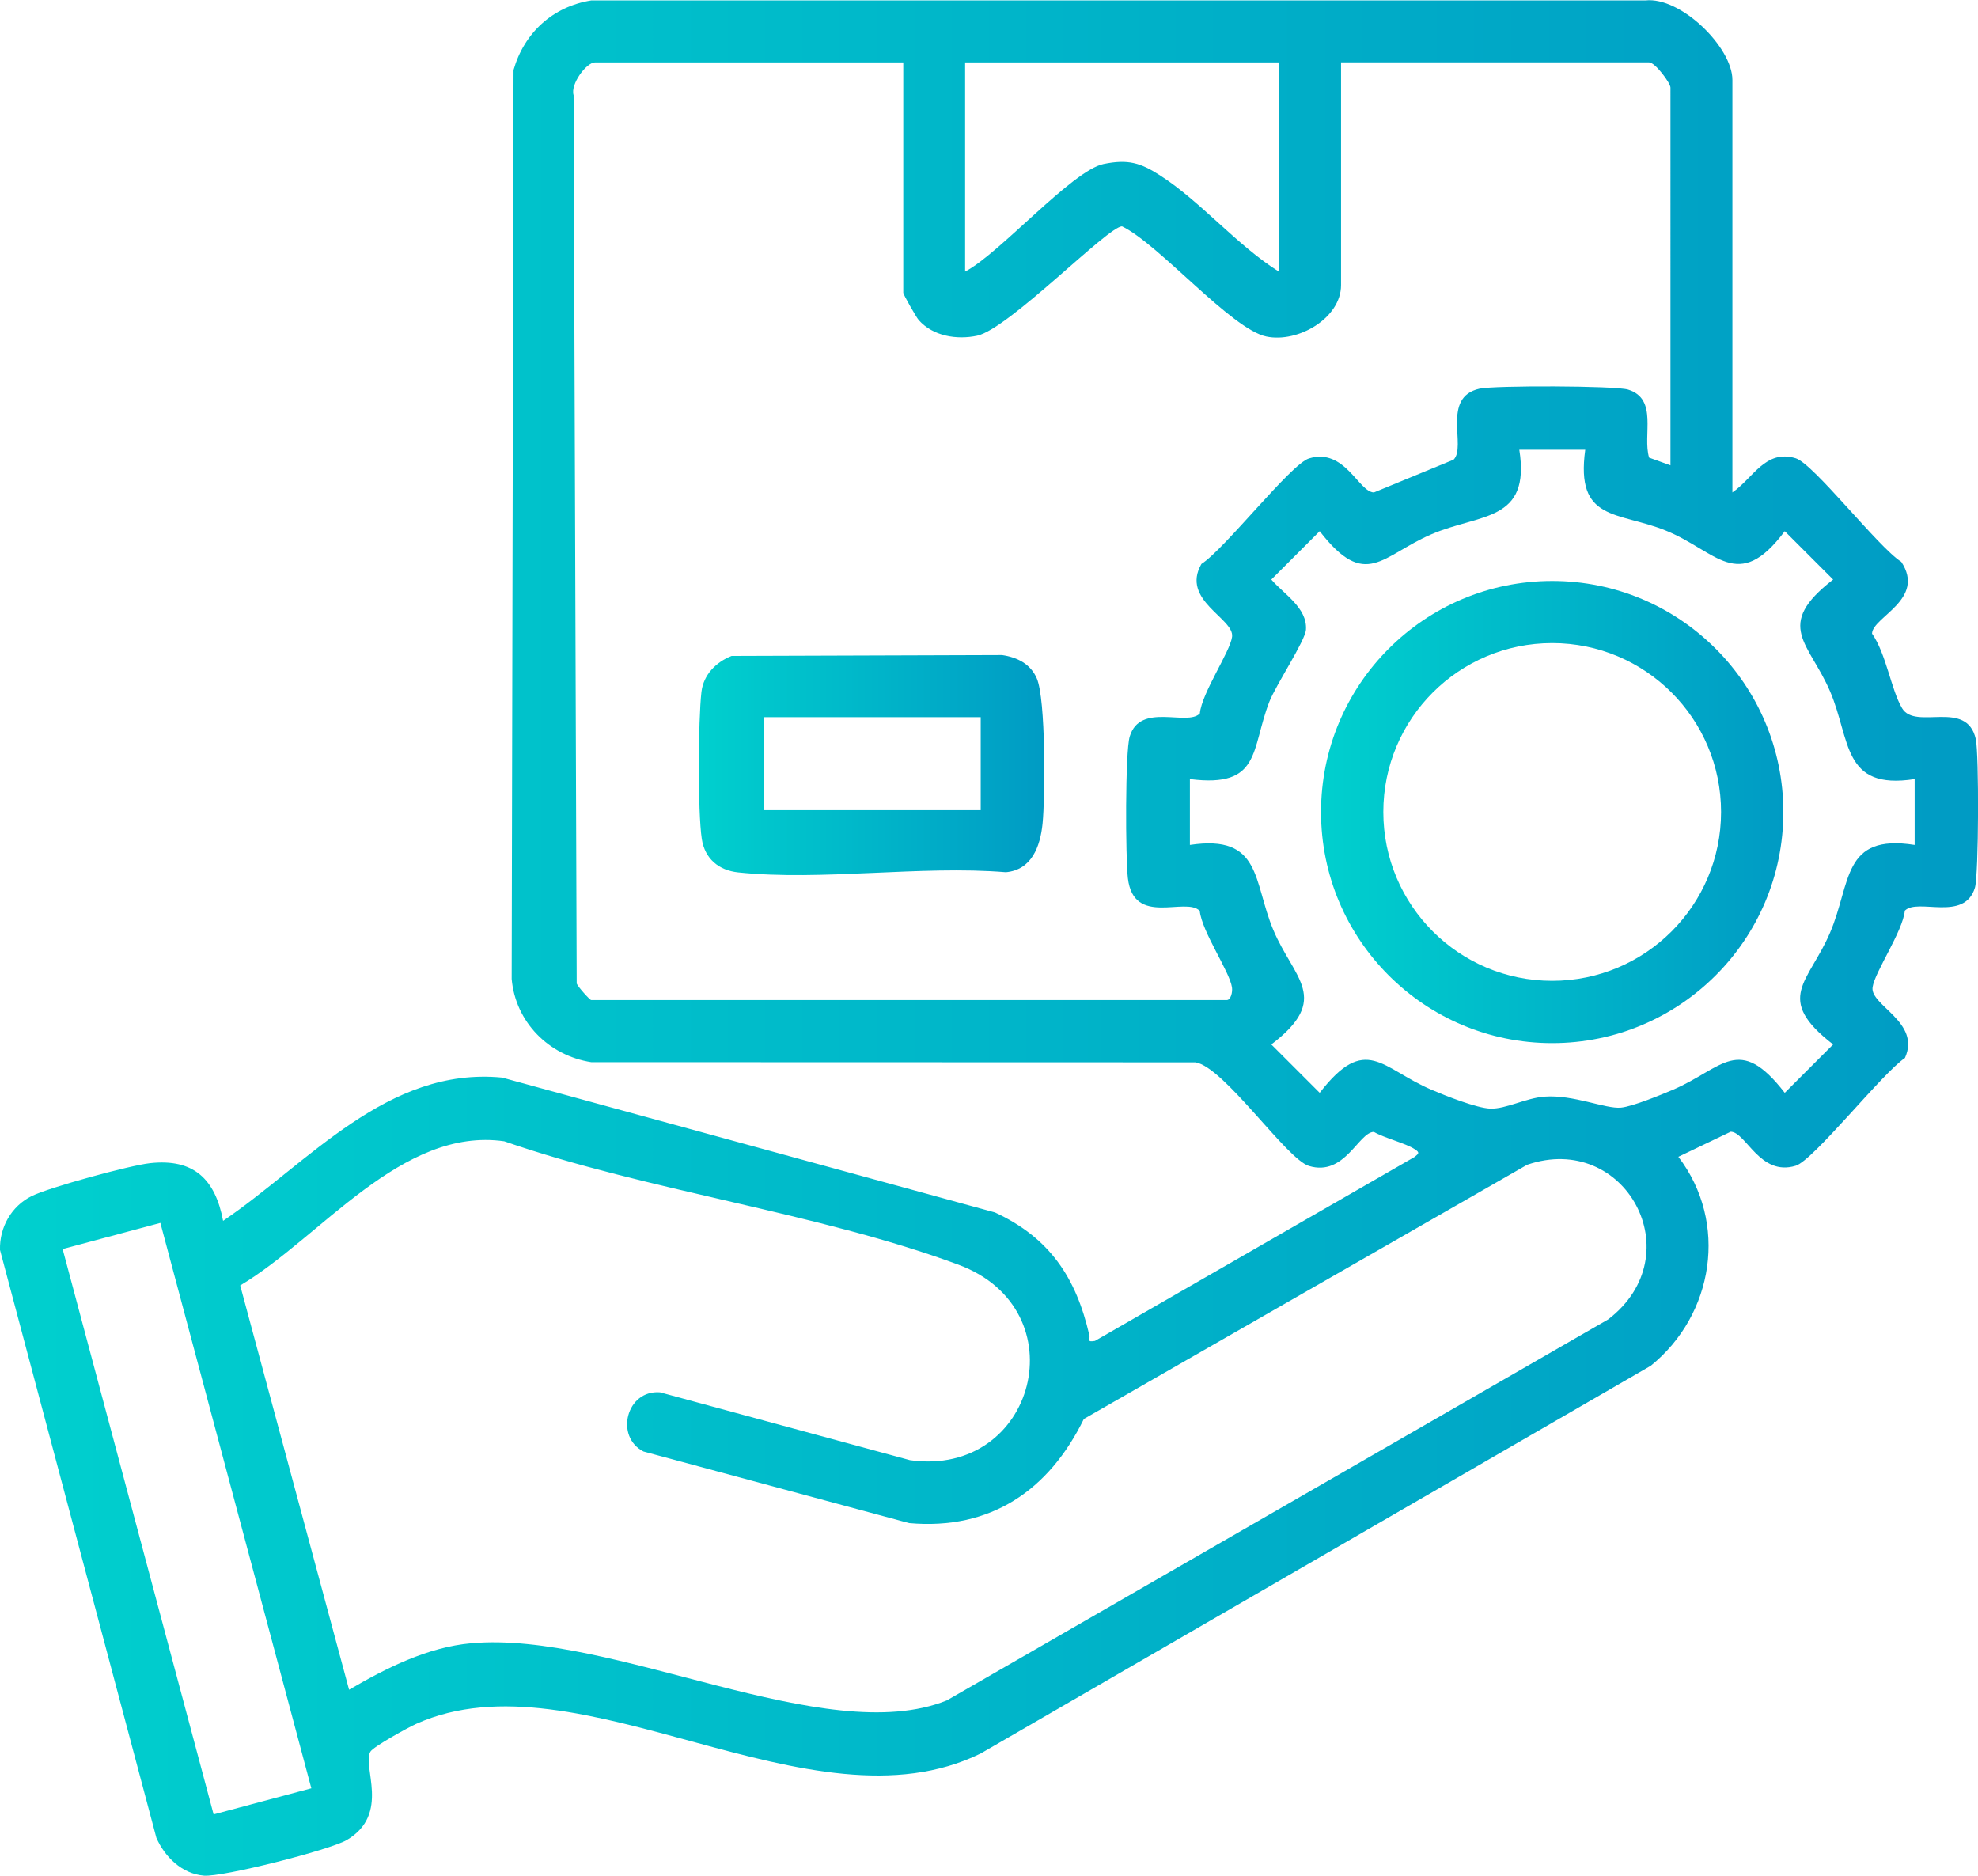
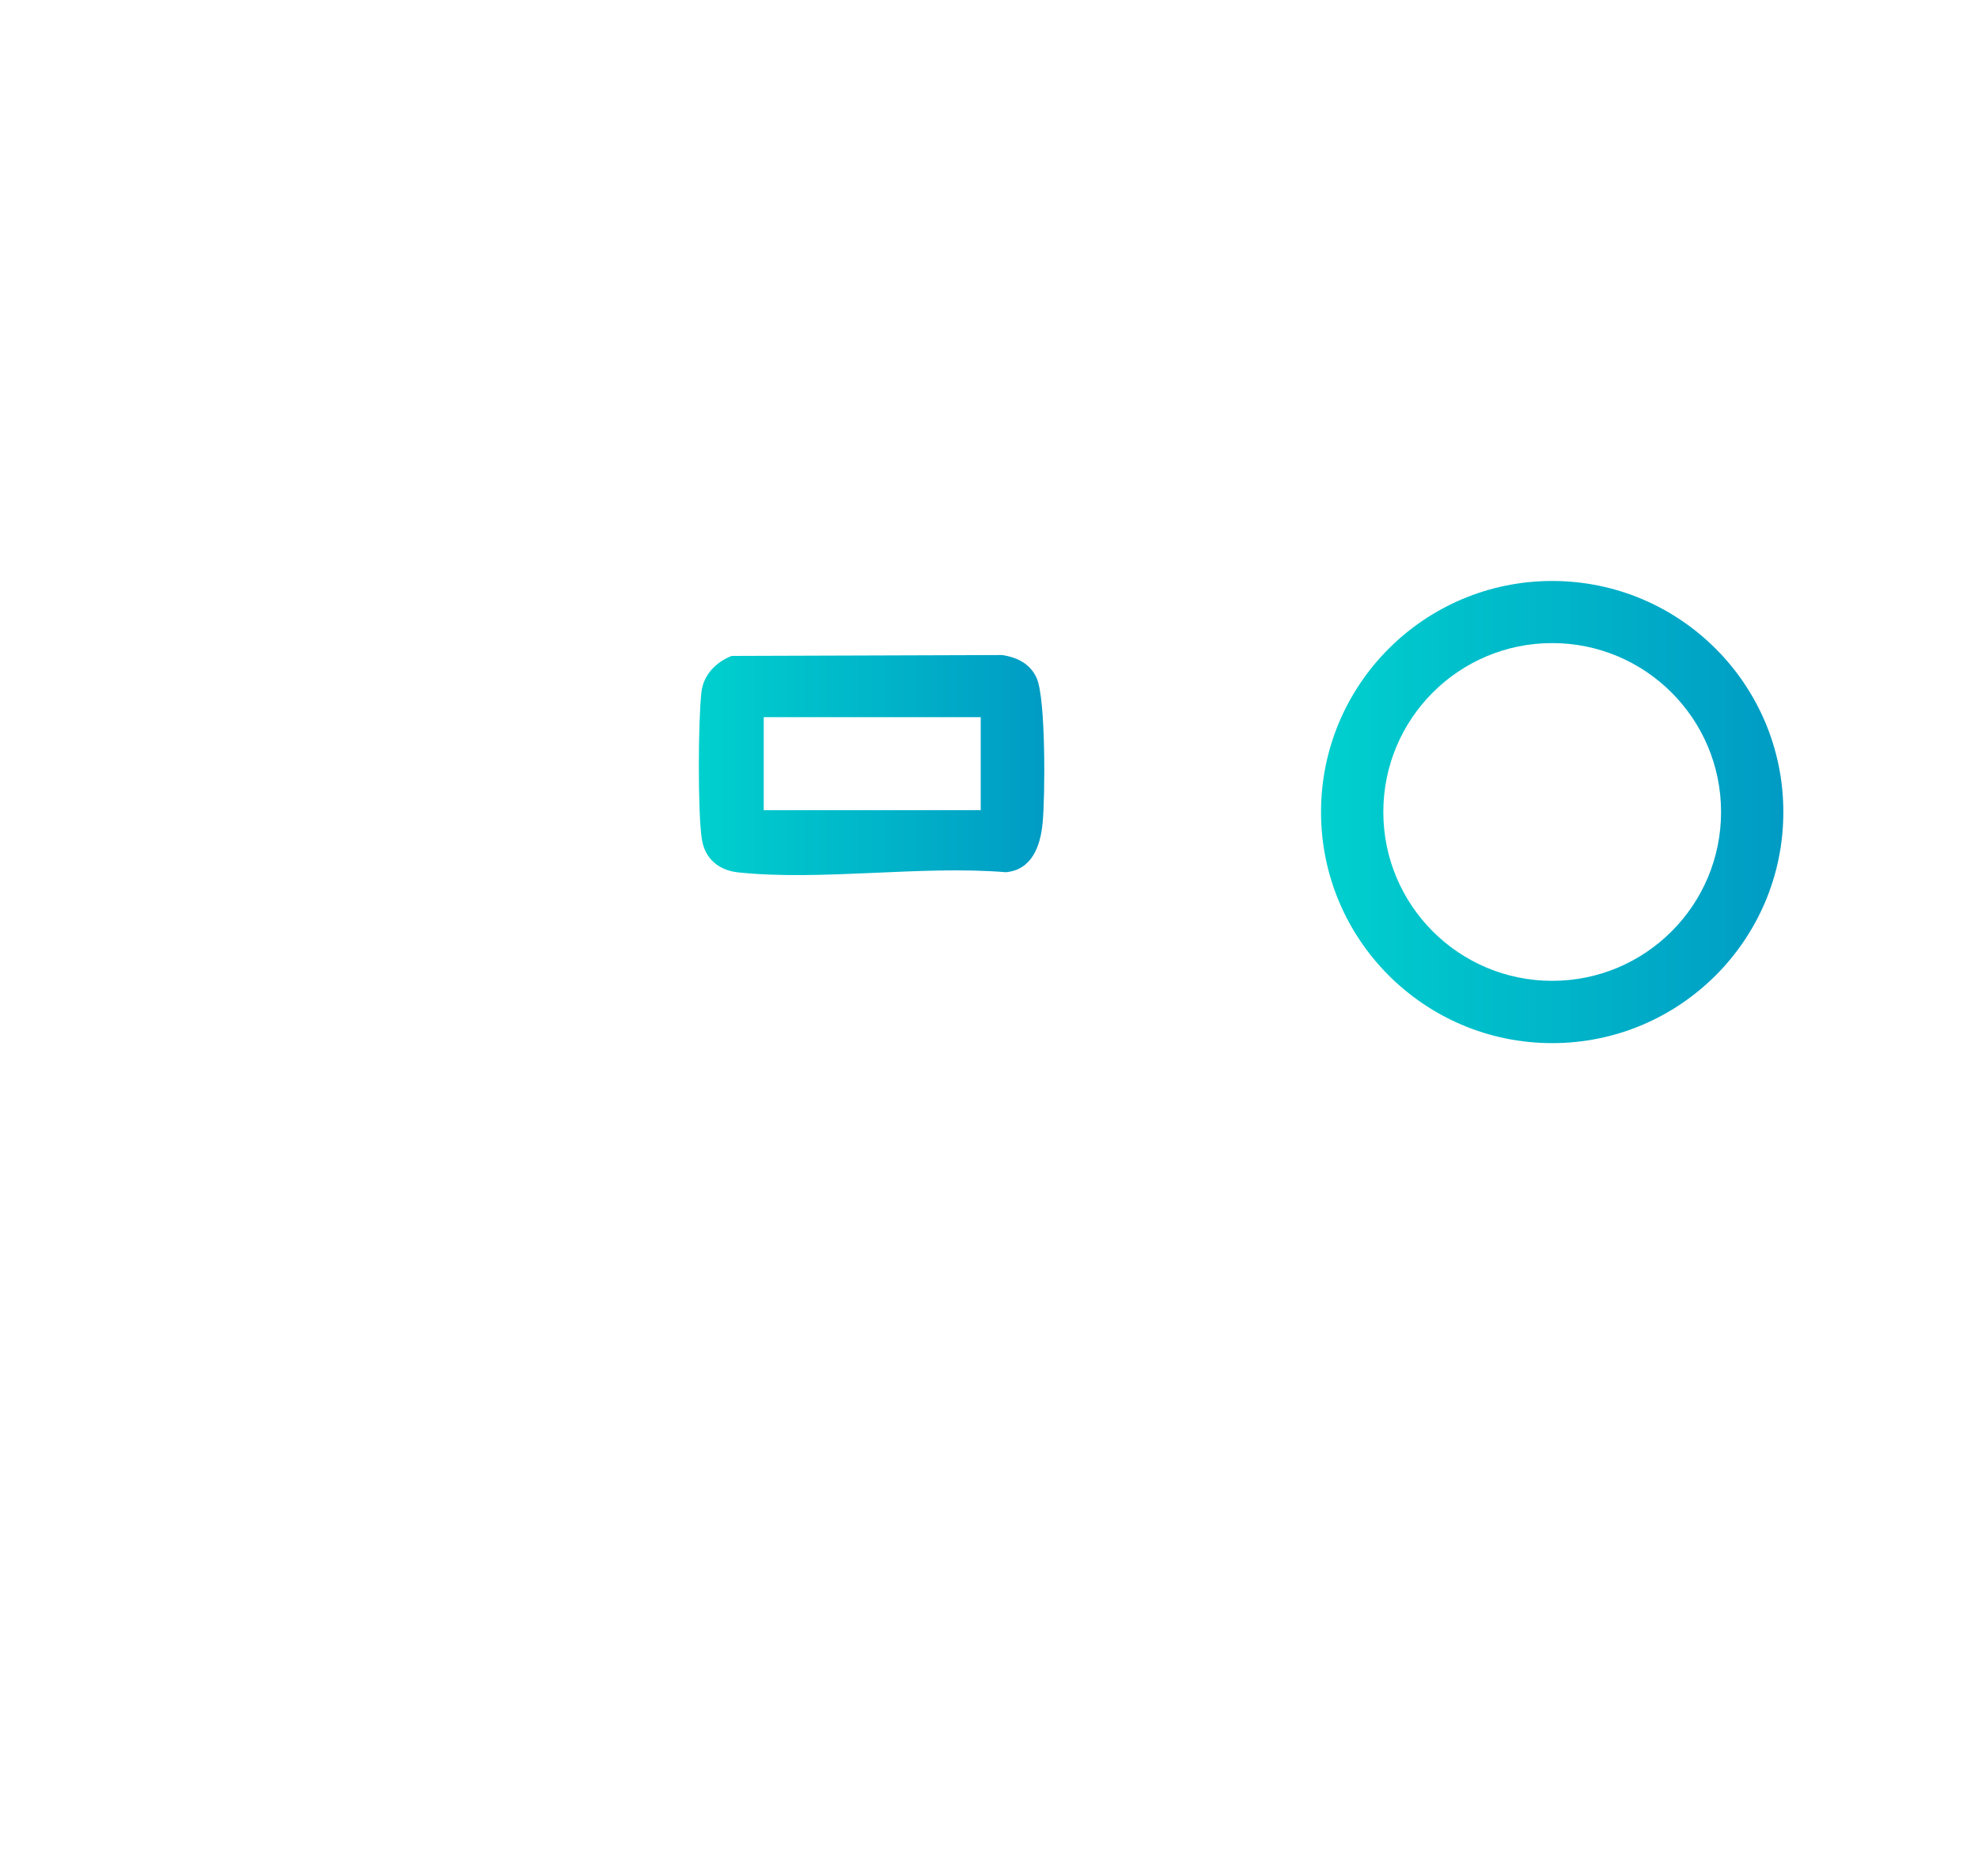
<svg xmlns="http://www.w3.org/2000/svg" xmlns:xlink="http://www.w3.org/1999/xlink" id="Layer_2" data-name="Layer 2" viewBox="0 0 223.25 211.7">
  <defs>
    <style>
      .cls-1 {
        fill: url(#New_Gradient_Swatch_1-2);
      }

      .cls-2 {
        fill: url(#New_Gradient_Swatch_1-3);
      }

      .cls-3 {
        fill: url(#New_Gradient_Swatch_1);
      }
    </style>
    <linearGradient id="New_Gradient_Swatch_1" data-name="New Gradient Swatch 1" x1="0" y1="105.85" x2="223.25" y2="105.85" gradientUnits="userSpaceOnUse">
      <stop offset="0" stop-color="#00d0ce" />
      <stop offset="1" stop-color="#009bc4" />
    </linearGradient>
    <linearGradient id="New_Gradient_Swatch_1-2" data-name="New Gradient Swatch 1" x1="78.89" y1="86.35" x2="117.87" y2="86.35" xlink:href="#New_Gradient_Swatch_1" />
    <linearGradient id="New_Gradient_Swatch_1-3" data-name="New Gradient Swatch 1" x1="149.11" y1="91.65" x2="201.28" y2="91.65" xlink:href="#New_Gradient_Swatch_1" />
  </defs>
  <g id="Layer_1-2" data-name="Layer 1">
    <g id="ISjQ3s">
      <g>
-         <path class="cls-3" d="M195.54,55.57c2.32-1.58,3.7-4.89,7.13-3.85,2.02.61,9.37,10.1,11.92,11.69,2.81,4.25-3.26,6.23-3.3,8.1,1.59,2.26,2.16,6.36,3.39,8.42,1.51,2.55,7.29-1.08,8.32,3.49.37,1.65.34,15.31-.1,16.77-1.18,3.89-6.47,1.12-7.91,2.59-.23,2.35-3.4,6.92-3.64,8.65-.29,2.05,5.5,3.93,3.65,7.98-2.53,1.68-10.31,11.55-12.33,12.16-4.05,1.23-5.6-3.8-7.33-3.84l-5.91,2.83c5.67,7.42,4.02,17.81-3.11,23.58l-75.63,43.76c-19.22,9.44-45.26-11.61-63.7-3.35-.9.4-4.82,2.56-5.18,3.14-.99,1.61,2.33,7.06-2.69,9.99-1.91,1.11-13.99,4.19-16.11,4.01-2.47-.21-4.4-2.1-5.36-4.27L0,141.07c-.07-2.57,1.31-4.96,3.58-6.08,2-.99,11.07-3.46,13.34-3.71,4.95-.55,7.38,1.81,8.26,6.51,9.7-6.59,18.53-17.42,31.49-16.17l55.63,15.22c6.18,2.87,9.15,7.35,10.65,13.85.12.52-.33.8.63.65l36.09-20.77c.48-.39.59-.49,0-.87-1.01-.67-3.41-1.25-4.61-1.95-1.73.04-3.28,5.07-7.33,3.84-2.53-.77-9.58-11.18-12.8-11.69l-68.2-.02c-4.78-.74-8.55-4.52-8.98-9.39l.21-102.59c1.2-4.19,4.43-7.16,8.77-7.85h118.98c3.97-.45,9.82,5.28,9.82,8.97v46.57ZM101.94,7.04h-34.77c-1,0-2.82,2.5-2.43,3.7l.35,100.27c.15.37,1.48,1.86,1.64,1.86h71.73c.45,0,.67-.88.59-1.43-.27-1.81-3.38-6.24-3.64-8.64-1.6-1.63-7.46,1.84-8.11-3.69-.27-2.26-.32-14.26.21-15.99,1.18-3.89,6.47-1.12,7.91-2.59.23-2.35,3.4-6.92,3.64-8.65.29-2.08-5.83-4.11-3.46-8.23,2.58-1.62,10.1-11.29,12.14-11.91,4.05-1.23,5.6,3.8,7.33,3.84l8.99-3.7c1.49-1.46-1.42-7.04,2.92-8.01,1.65-.37,15.31-.34,16.77.1,3.44,1.05,1.61,5.16,2.38,7.68l2.41.87V9.88c0-.5-1.73-2.84-2.41-2.84h-34.77v25.14c0,3.73-4.87,6.55-8.43,5.8-3.94-.82-12.11-10.41-16.28-12.43-1.51-.09-12.81,11.59-16.37,12.34-2.28.48-4.97.06-6.59-1.77-.27-.3-1.74-2.89-1.74-3.07V7.04ZM144.36,7.04h-35.43v23.61c3.83-1.97,12.08-11.41,15.63-12.14,2.76-.57,4.18-.13,6.38,1.29,4.55,2.92,8.73,7.94,13.41,10.86V7.04ZM178.92,50.76h-7.44c1.29,8.19-4.44,7.18-9.92,9.54-5.64,2.43-7.41,6.36-12.61-.35l-5.46,5.46c1.41,1.64,4.08,3.2,3.91,5.66-.08,1.24-3.39,6.24-4.13,8.12-2.1,5.39-.9,9.77-8.97,8.74v7.43c8.13-1.22,7.11,4.12,9.42,9.61s6.59,7.72-.23,12.91l5.46,5.46c5.21-6.73,6.98-2.76,12.61-.35,1.56.67,5.11,2.08,6.65,2.13,1.74.06,4.01-1.19,6.09-1.35,3.29-.25,6.9,1.41,8.66,1.24,1.32-.13,4.5-1.44,5.87-2.02,5.63-2.42,7.41-6.37,12.61.35l5.46-5.46c-6.73-5.21-2.76-6.98-.35-12.61s1.34-11.2,9.55-9.91v-7.43c-8.21,1.28-7.2-4.43-9.55-9.91s-6.38-7.4.35-12.61l-5.46-5.46c-5.31,7.09-7.69,2.23-13.48-.09-5.39-2.16-10.15-.98-9.04-9.1ZM39.41,190.7c4.19-2.44,8.84-4.8,13.78-5.24,15.94-1.43,39.94,11.99,53.68,6.45l74.64-43c9.53-7.29,1.93-21.24-9.15-17.45l-50.03,28.69c-3.94,8.05-10.52,12.58-19.73,11.75l-29.97-8.08c-3.27-1.67-1.93-6.97,1.86-6.68l28.22,7.66c14.17,2,19.14-17,5.45-22.07-15.86-5.88-35.06-8.31-51.25-13.92-11.58-1.66-20.71,10.86-29.8,16.27l12.29,45.63ZM18.1,138.02l-11.03,2.95,17.04,63.81,11.03-2.95-17.04-63.81Z" />
        <path class="cls-1" d="M82.57,74.03l30.53-.1c1.72.25,3.22,1.01,3.92,2.64,1.02,2.35.95,13.42.65,16.39-.26,2.58-1.23,5.22-4.14,5.48-9.62-.79-20.79,1.01-30.22.02-2.18-.23-3.76-1.54-4.1-3.77-.47-3.09-.41-13.39-.04-16.6.23-1.93,1.63-3.35,3.38-4.05ZM86.2,80.94v10.5h24.49v-10.5h-24.49Z" />
        <path class="cls-2" d="M201.28,91.65c0,14.4-11.68,26.08-26.09,26.08s-26.09-11.68-26.09-26.08,11.68-26.08,26.09-26.08,26.09,11.68,26.09,26.08ZM194.25,91.64c0-10.52-8.53-19.06-19.06-19.06s-19.06,8.53-19.06,19.06,8.53,19.06,19.06,19.06,19.06-8.53,19.06-19.06Z" />
      </g>
    </g>
  </g>
</svg>